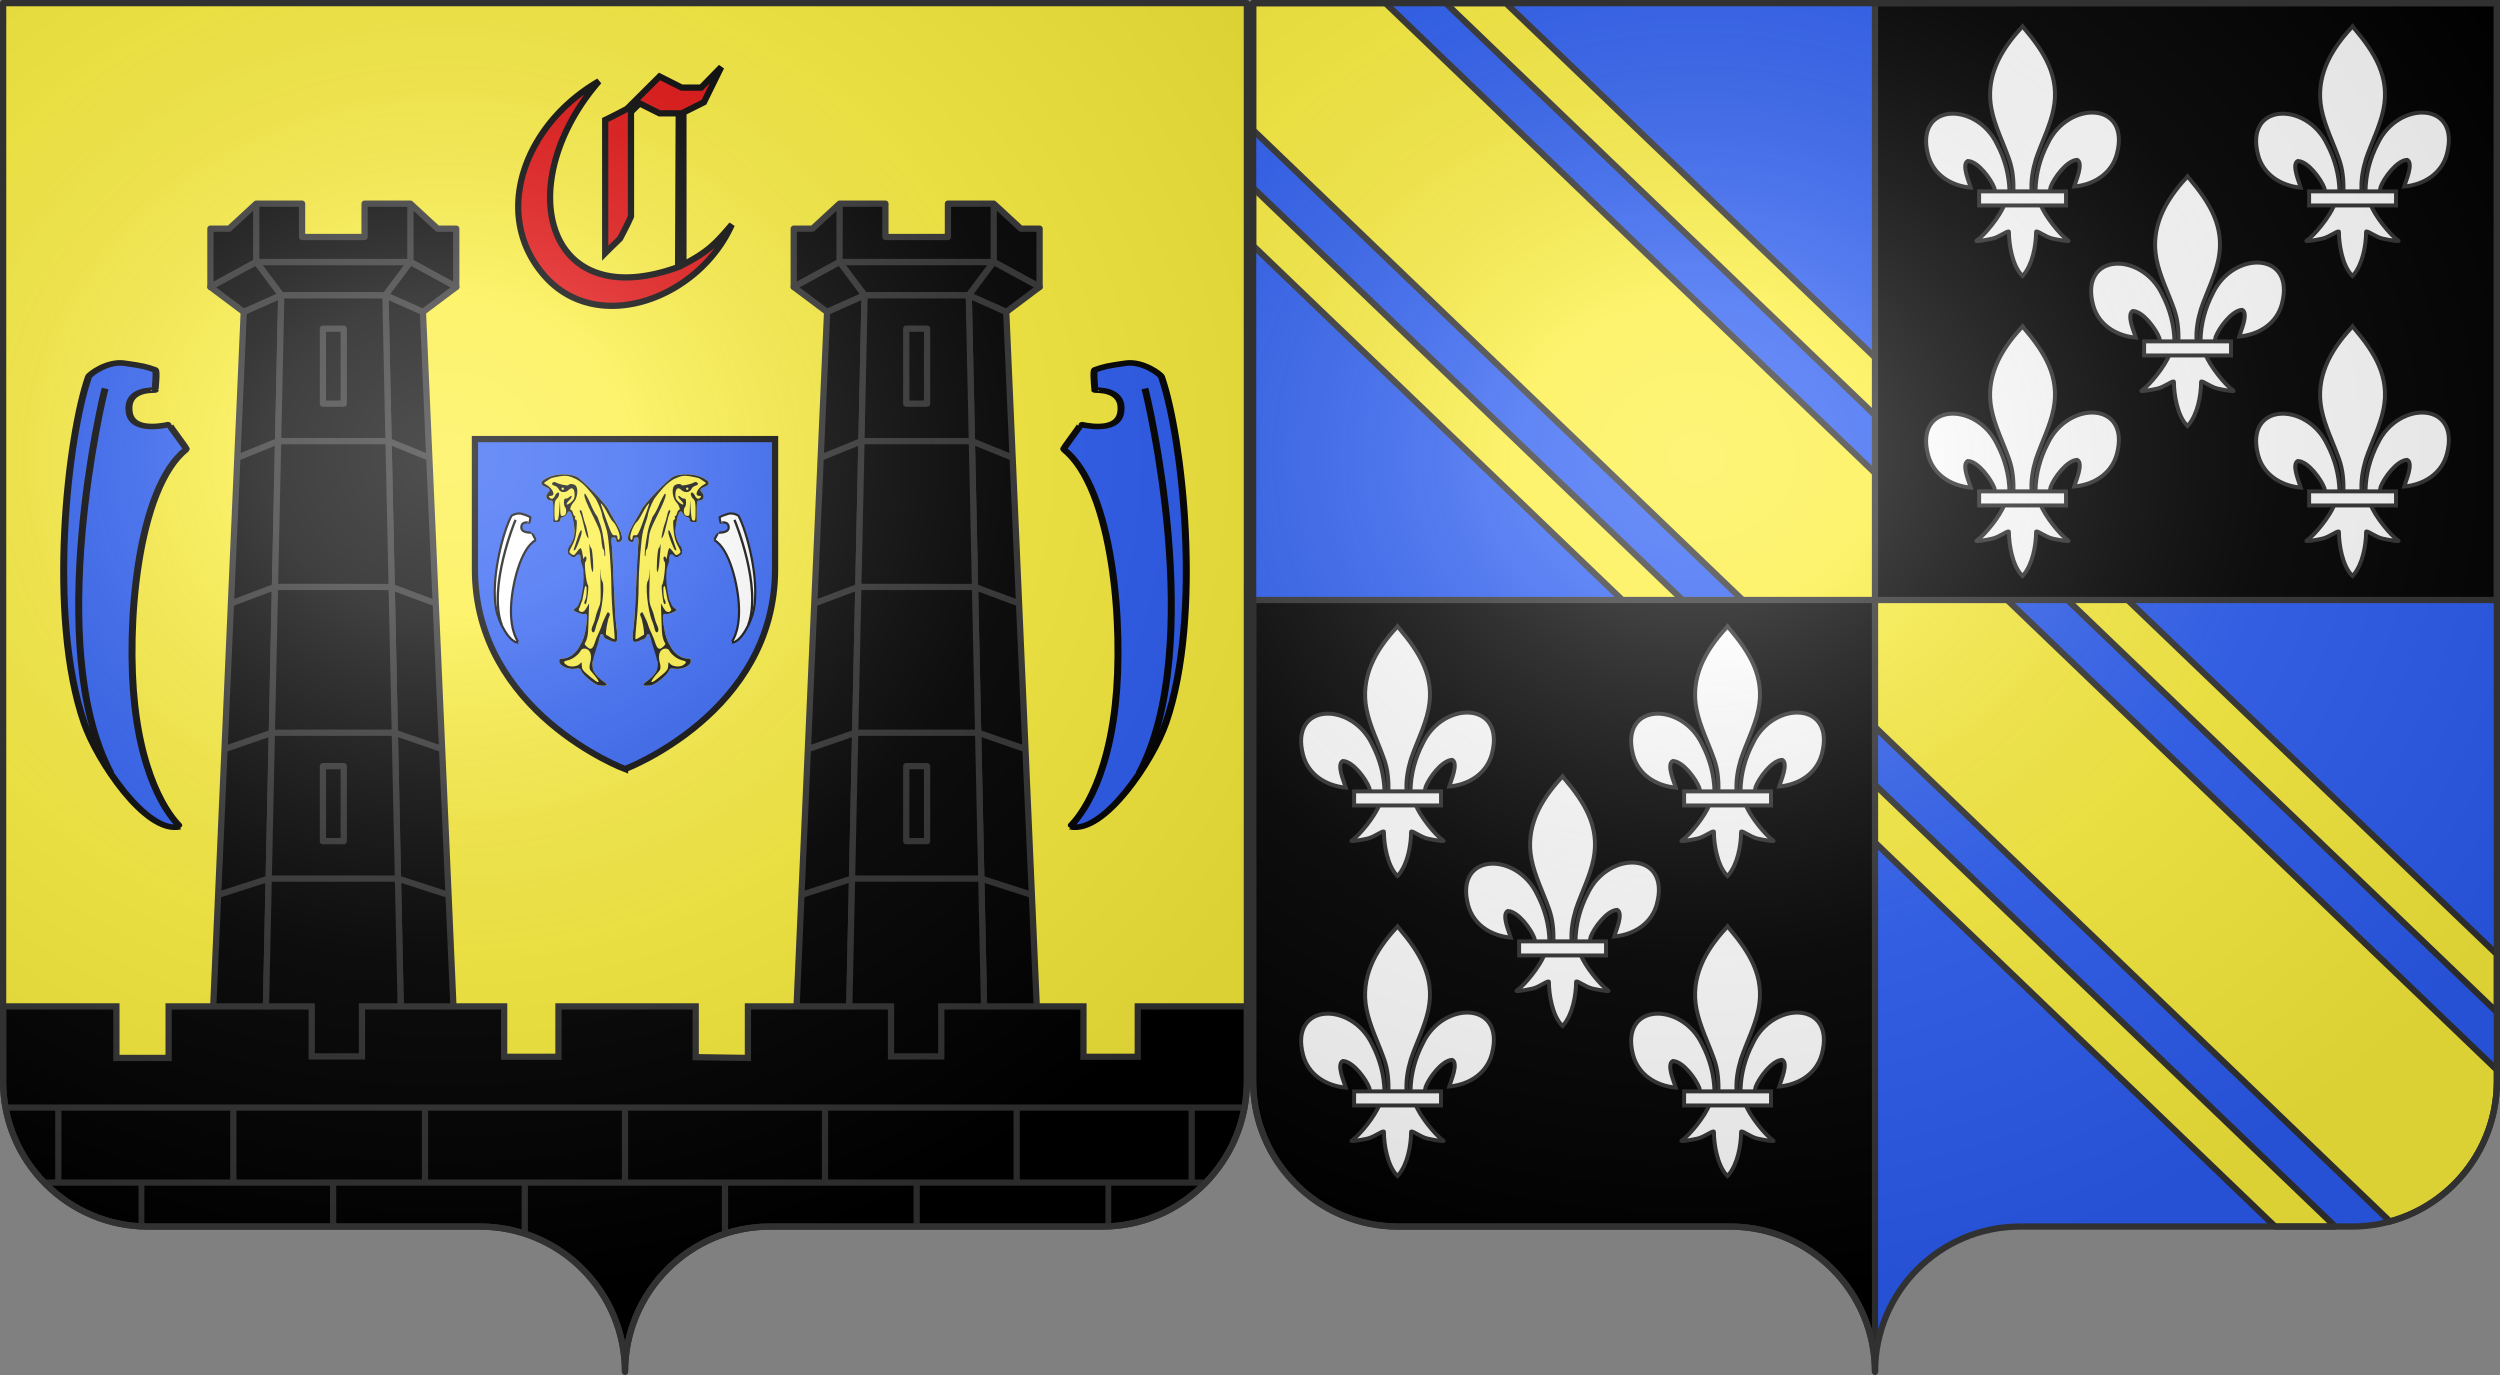
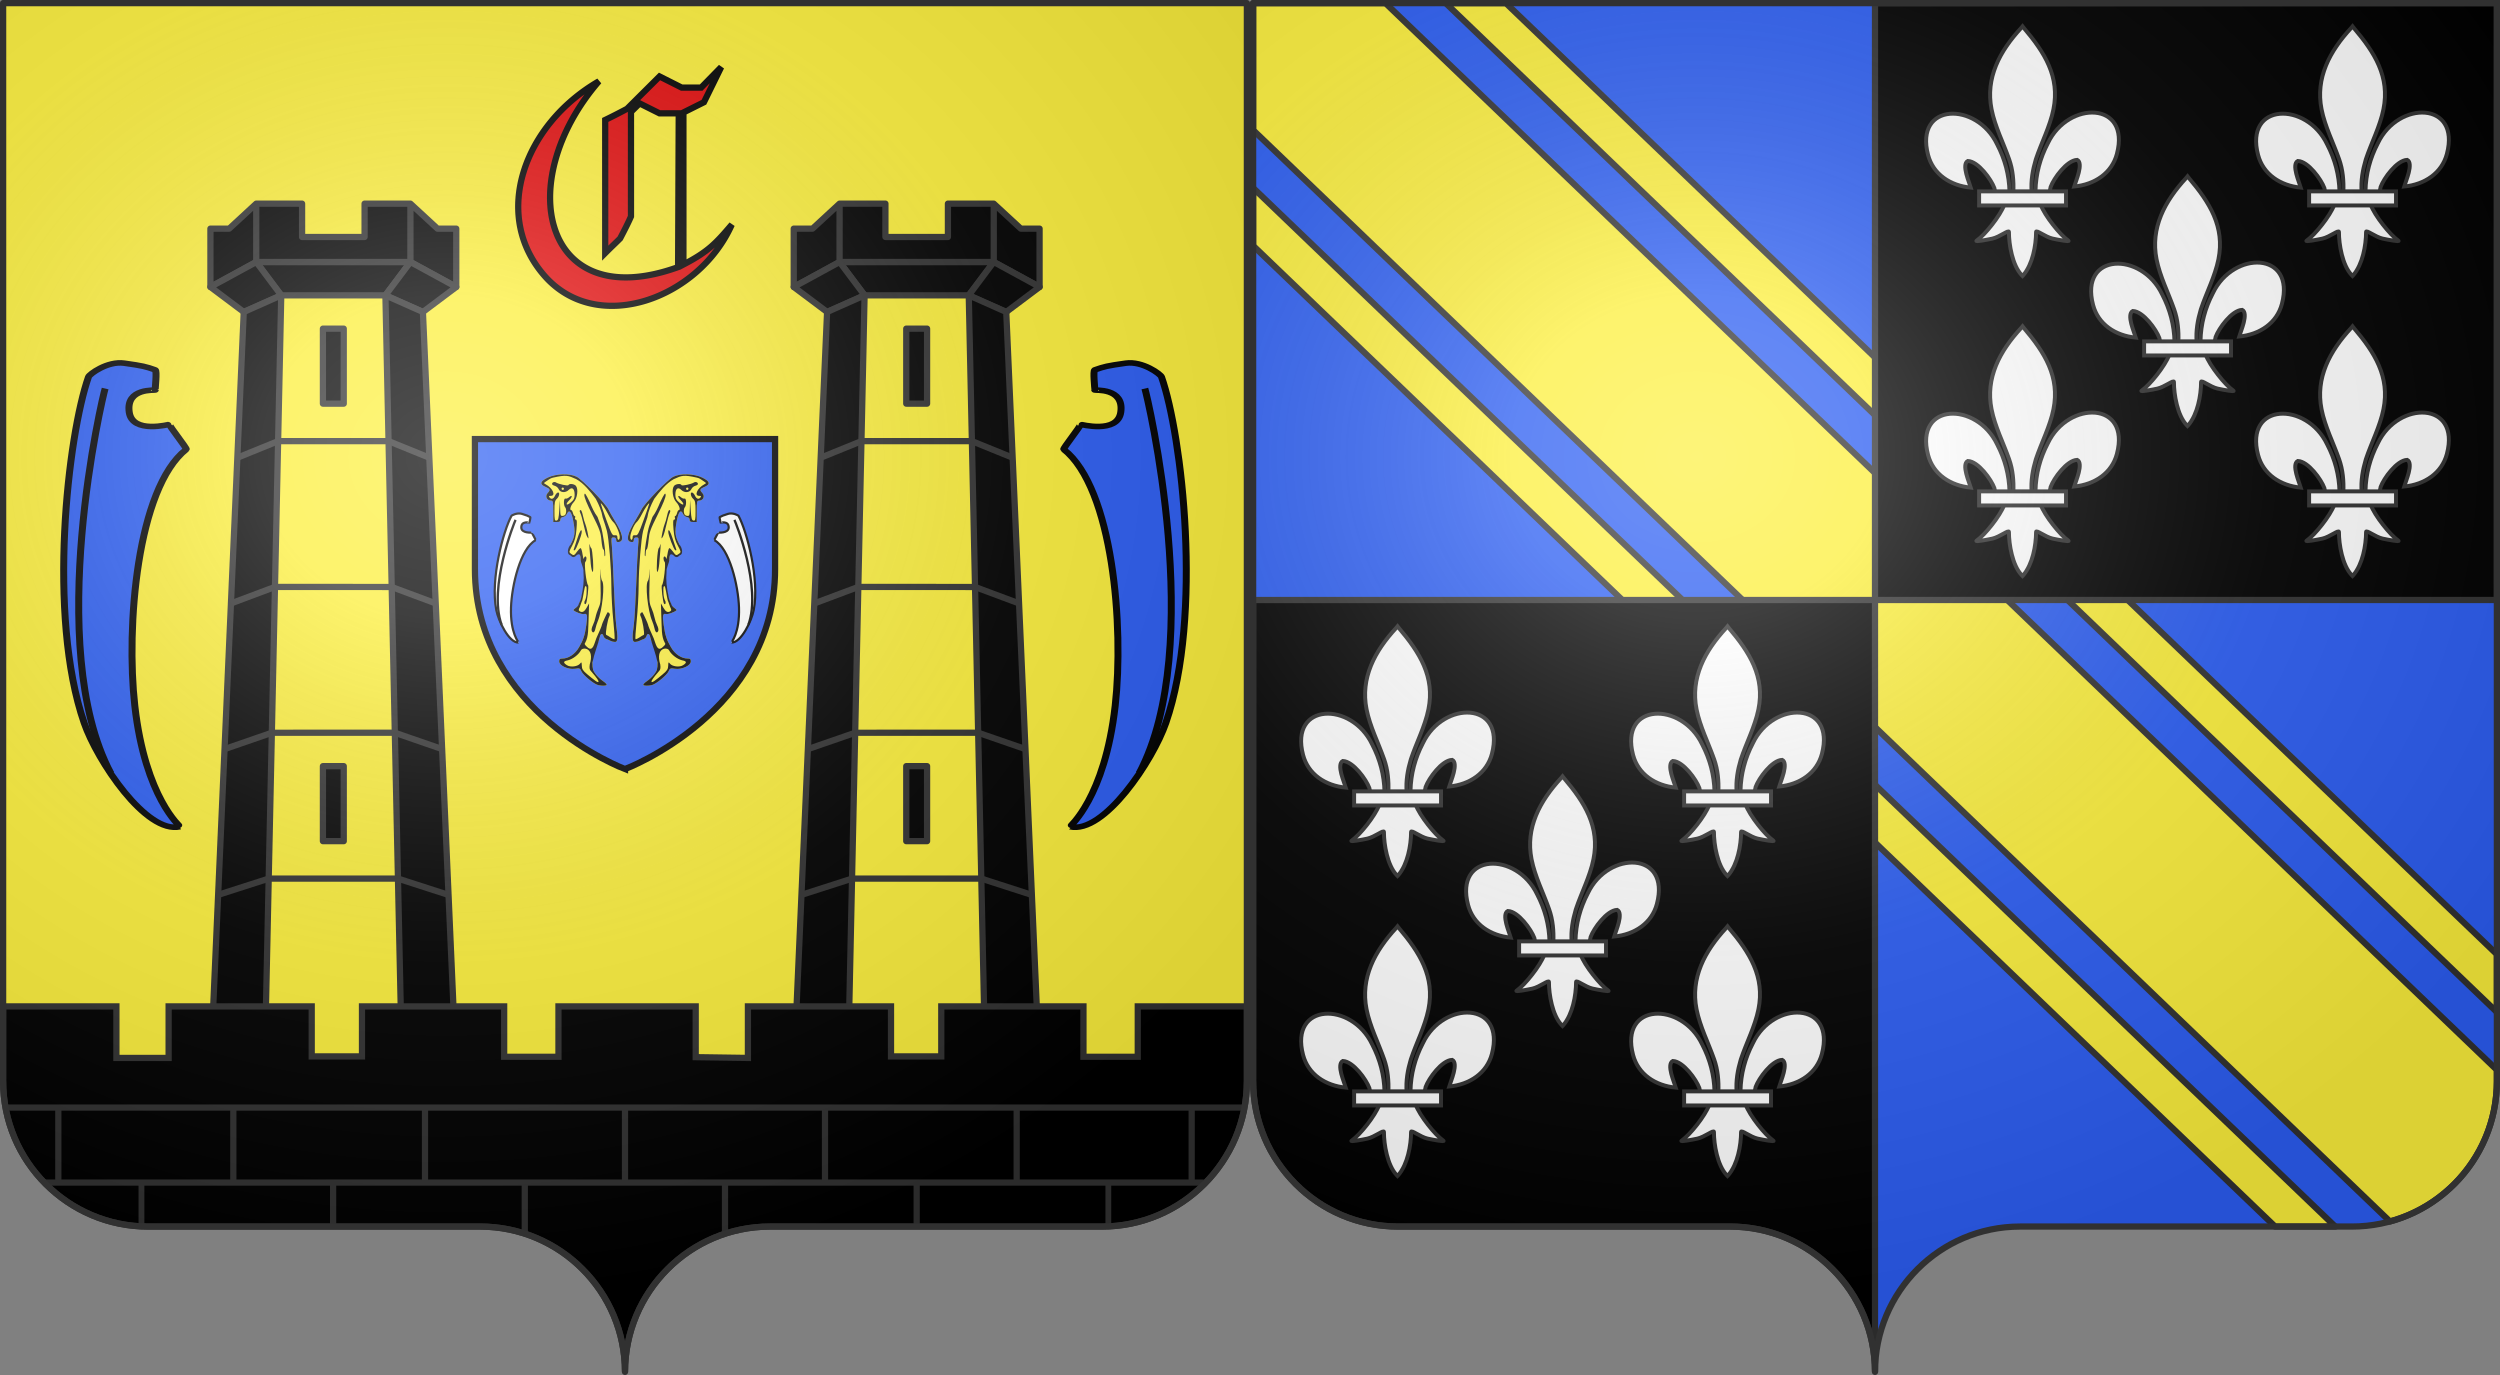
<svg xmlns="http://www.w3.org/2000/svg" xmlns:xlink="http://www.w3.org/1999/xlink" width="600" height="330" version="1.0">
  <rect width="100%" height="100%" fill="#808080" stroke="none" />
  <desc>Flag of Canton of Valais (Wallis)</desc>
  <defs>
    <radialGradient xlink:href="#a" id="n" cx="285.186" cy="200.448" r="300" fx="285.186" fy="200.448" gradientTransform="matrix(1.551 0 0 1.35 -227.894 -51.264)" gradientUnits="userSpaceOnUse" />
    <radialGradient xlink:href="#a" id="o" cx="285.186" cy="200.448" r="300" fx="285.186" fy="200.448" gradientTransform="matrix(1.551 0 0 1.35 -227.894 -51.264)" gradientUnits="userSpaceOnUse" />
    <linearGradient id="a">
      <stop offset="0" style="stop-color:white;stop-opacity:.314" />
      <stop offset=".19" style="stop-color:white;stop-opacity:.251" />
      <stop offset=".6" style="stop-color:#6b6b6b;stop-opacity:.125" />
      <stop offset="1" style="stop-color:black;stop-opacity:.125" />
    </linearGradient>
  </defs>
  <g style="display:inline" transform="translate(0 -330)">
    <path d="M450 659.25c0-19.252 15.602-34.877 34.825-34.877h79.6c19.223 0 34.825-15.625 34.825-34.877V330.75h-298.5v258.746c0 19.252 15.602 34.877 34.825 34.877h79.6c19.223 0 34.825 15.625 34.825 34.877" style="fill:#2b5df2;fill-opacity:1;fill-rule:nonzero;stroke:none" />
    <path d="M150 659.25c0-19.252 15.602-34.877 34.825-34.877h79.6c19.223 0 34.825-15.625 34.825-34.877V330.75H.75v258.746c0 19.252 15.602 34.877 34.825 34.877h79.6c19.223 0 34.825 15.625 34.825 34.877" style="fill:#fcef3c;fill-opacity:1;fill-rule:nonzero;stroke:none" />
    <path d="M300.75 330.75v30.469l272.844 261.937c14.78-4.033 25.656-17.582 25.656-33.656v-2.719L332.5 330.75zM346.969 330.75 599.25 572.906v-13.875L361.406 330.75zM300.75 375.094v13.875l245.281 235.406h14.438z" style="fill:#fcef3c;fill-opacity:1;stroke:#313131;stroke-width:1.5;stroke-linejoin:round;stroke-miterlimit:4;stroke-opacity:1;stroke-dasharray:none" />
    <path d="M599.25 330.75V474H450V330.75zM450 474v185.25c0-19.252-15.605-34.875-34.828-34.875h-79.594c-19.223 0-34.828-15.623-34.828-34.875V474z" style="fill:#000;fill-opacity:1;stroke:#313131;stroke-width:1.5;stroke-linejoin:miter;stroke-miterlimit:4;stroke-opacity:1;stroke-dasharray:none" />
    <g id="e" transform="matrix(.9 0 0 1 52.5 165)">
      <g id="b">
        <path d="M1243.915 255.85c.104-4.516 1.222-8.714 3.302-12.692 5.447-11.459 22.083-11.185 18.416 2.83-1.352 5.163-5.942 8.199-11.396 8.72.394-1.361 2.559-6.172.81-7.113-2.794.106-6.264 4.936-7.099 7.239-.12.33-.087.713-.221 1.038" style="fill:#fff;fill-opacity:1;fill-rule:evenodd;stroke:#313131;stroke-width:1.054;stroke-linecap:butt;stroke-linejoin:miter;stroke-miterlimit:4;stroke-opacity:1;stroke-dasharray:none;display:inline" transform="matrix(1 0 0 .9 -715.451 16.527)" />
        <path d="M1236.987 256.15c-.104-4.518-1.221-8.715-3.302-12.693-5.446-11.46-22.082-11.186-18.415 2.829 1.351 5.164 5.942 8.2 11.396 8.72-.394-1.36-2.56-6.171-.811-7.112 2.794.105 6.265 4.935 7.1 7.239.12.33.086.712.22 1.038" style="fill:#fff;fill-opacity:1;fill-rule:evenodd;stroke:#313131;stroke-width:1.054;stroke-linecap:butt;stroke-linejoin:miter;stroke-miterlimit:4;stroke-opacity:1;stroke-dasharray:none" transform="matrix(1 0 0 .9 -715.451 16.527)" />
        <path d="M1240.13 212.39c-5.739 6.186-9.592 13.339-7.93 21.727.915 4.628 3.137 8.914 4.703 13.373.98 2.797 1.23 5.719 1.115 8.659h4.868c-.233-2.962.277-5.832 1.114-8.66 1.492-4.485 3.763-8.74 4.704-13.372 1.76-8.659-2.37-15.19-7.905-21.699l-.338-.431z" style="fill:#fff;fill-opacity:1;fill-rule:nonzero;stroke:#313131;stroke-width:1.054;stroke-linecap:butt;stroke-linejoin:miter;stroke-miterlimit:4;stroke-opacity:1;stroke-dasharray:none" transform="matrix(1 0 0 .9 -715.451 16.527)" />
        <path d="M1235.589 259.578c-1.018 2.852-5.168 8.076-7.372 9.565-.572.387 2.733-.222 4.212-.546 1.94-.426 4.463-2.493 4.404-1.764-.01 3.342.934 8.918 3.383 11.48l.232.247.24-.247c2.447-2.856 3.37-7.876 3.382-11.48-.059-.73 2.464 1.338 4.404 1.764 1.48.324 4.784.933 4.212.546-2.204-1.489-6.352-6.713-7.37-9.565z" style="fill:#fff;fill-opacity:1;fill-rule:evenodd;stroke:#313131;stroke-width:1.054;stroke-linecap:butt;stroke-linejoin:miter;stroke-miterlimit:4;stroke-opacity:1;stroke-dasharray:none" transform="matrix(1 0 0 .9 -715.451 16.527)" />
        <path d="M1228.883 256.004h23.174v3.755h-23.174z" style="fill:#fff;fill-opacity:1;stroke:#313131;stroke-width:1.054;stroke-miterlimit:4;stroke-opacity:1;stroke-dasharray:none" transform="matrix(1 0 0 .9 -715.451 16.527)" />
      </g>
      <use xlink:href="#b" id="c" width="600" height="660" x="0" y="0" transform="translate(44 36)" />
      <use xlink:href="#b" id="d" width="600" height="660" x="0" y="0" transform="translate(-44 36)" />
      <use xlink:href="#c" width="600" height="660" transform="translate(0 -72)" />
      <use xlink:href="#d" width="600" height="660" transform="translate(0 -72)" />
    </g>
    <use xlink:href="#e" width="600" height="660" transform="translate(-150 144)" />
    <path d="M300 638.165s90.048-33.883 90.048-119.995v-77.997H209.952v77.997c0 86.112 90.048 119.995 90.048 119.995z" style="fill:#2b5df2;fill-opacity:1;fill-rule:evenodd;stroke:#000;stroke-width:3.75;stroke-linecap:butt;stroke-linejoin:miter;stroke-miterlimit:4;stroke-opacity:1;stroke-dasharray:none;display:inline" transform="matrix(.4 0 0 .4 30 259.311)" />
    <g style="display:inline">
      <path d="M-351.494 297.617c-3.385-.862-12.42-8.332-13.766-11.382-1.216-2.756-1.556-2.898-5.508-2.307-5.774.864-13.288-2.628-13.288-6.175 0-1.949.514-2.41 2.684-2.41 5.2 0 10.614-3.65 13.974-9.424 3.76-6.461 4.859-9.817 6.194-18.931 1.152-7.864.711-9.959-1.92-9.124-1.492.474-7.016-1.501-8.872-3.172-.241-.217.546-1.086 1.75-1.93 1.205-.843 2.876-2.033 2.876-3.102 3.896-10.278 6.857-22.772 3.7-34.104-.626-.21-2.386-2.068-2.386-4.13 0-4.871-.845-5.577-3.59-2.999l-2.176.794-3.124-.955-1.13-2.452 1.544-6.36c3.77-7.1 4.139-10.145 2.384-19.678-1.513-8.218-3.523-10.51-5.42-6.183-.544 1.237-2 2.393-3.238 2.57-1.446.205-2.25 1.009-2.25 2.25 0 1.477-.703 1.93-3 1.93h-3v-9c0-8-.2-9-1.8-9-3.818 0-5.415-3.928-2.7-6.643 2.268-2.268 1.841-3.317-2-4.922-5.277-2.205-4.651-4.746 1.938-7.863 7.057-3.338 18.61-3.637 24.352-.63 4.895 2.565 24.191 22.463 26.723 27.558 1.093 2.2 3.384 6.268 5.091 9.04 7.026 11.412 8.265 17.623 3.646 18.28-1.711.242-2.25-.177-2.25-1.75 0-1.45-.643-2.07-2.145-2.07-2.057 0-2.118.296-1.48 7.25.365 3.987 1.107 18.95 1.648 33.25.542 14.3 1.418 29.15 1.948 33 1.578 11.466 1.372 14.5-.985 14.5-1.107 0-2.795-.418-3.75-.927s-2.566-1.188-3.58-1.505c-1.016-.318-2.085-1.495-2.378-2.614-.699-2.67-2.684-1.956-3.124 1.124-.19 1.332-.793 2.966-1.34 3.632-2.854 7.524-4.708 10.738-4.814 17.535 0 5.494.401 6.949 2.75 9.968 1.513 1.945 4.213 4.497 6 5.67 1.788 1.174 3.25 2.58 3.25 3.126 0 1.012-3.953 1.153-7.438.265" style="fill:#fcef3c;fill-opacity:1" transform="matrix(-.285 0 0 .285 56.336 409.578)" />
      <path d="M-351.494 297.617c-3.385-.862-12.42-8.332-13.766-11.382-1.216-2.756-1.556-2.898-5.508-2.307-5.774.864-13.288-2.628-13.288-6.175 0-1.949.514-2.41 2.684-2.41 5.2 0 10.614-3.65 13.974-9.424 3.76-6.461 4.859-9.817 6.194-18.931 1.152-7.864.711-9.959-1.92-9.124-1.492.474-7.016-1.501-8.872-3.172-.241-.217.546-1.086 1.75-1.93 1.205-.843 2.626-2.283 2.626-3.351 6.701-15.633 2.275-.504.983 2.426-1.188 2.288-1.227 3.013-.2 3.677 2.185 1.41 3.97.466 6.002-3.171l1.954-3.5-.459 14.457c-.337 5.666.155 13.481-2.725 18.553-.946 1.14-.617 1.907 1.658 3.864 4.868 4.61 5.97-3.494 7.587-7.374 3.15-6.902 4.764-10.815 4.764-11.542 0-.635 3.88-9.153 4.735-10.392.164-.238.778.046 1.364.632.73.731.746 1.652.05 2.934-1.4 2.575-3.392 14.165-2.642 15.378 2.412 1.037 4.589 3.284 7.073 3.743.312-.312-.14-7.363-1.006-15.67s-1.607-21.51-1.648-29.343c-.079-15.002-2.066-39.485-3.754-46.24-.55-2.2-2.163-7.306-3.586-11.346-.925-5.638-2.78-9.918-5.759-15.633-4.34-5.756-9.968-13.106-16.551-16.652-6.765-3.053-8.189-3.756-19.65-1.175-2.062.362-4.208 2.21-5.53 3.042-2.293 1.442-2.316 1.558-.5 2.524 6 3.19 8.879 9.74 4.282 9.74-1.735 0-1.904.263-.927 1.44 1.502 1.81 3.302 1.162 4.57-1.645.538-1.191 1.541-2.345 2.229-2.564 2.006-.639 1.448 3.28-.75 5.269-1.698 1.537-2 3.08-2 10.228 0 7.478.196 8.381 1.75 8.085 1.448-.276 1.847-1.8 2.314-8.823l.563-8.49.187 6.82c.176 6.454.306 6.802 2.436 6.5 1.639-.234 2.34-1.1 2.578-3.192.18-1.58-.157-3.357-.75-3.95-1.556-1.557-1.408-7.964.172-7.392.687.249 2.04-.236 3.006-1.077 2.905-2.531 3.161-.536.299 2.327-3.69 3.689-2.695 5.293 1.233 1.989 2.575-2.167 3.212-3.454 3.212-6.492 0-5.142-2.151-6.882-4.994-4.04-2.713 2.714-7.134 2.354-8.47-.689-.53-1.207-1.992-2.453-3.25-2.769-1.257-.315-2.286-.988-2.286-1.495 0-1.454 1.877-2.237 3.25-1.356 2.341 1.503 10.243 3.17 10.583 2.233.543-1.495 4.816-1.045 6.228.656 2.247 2.708 1.218 10.517-1.803 13.675-2.522 2.636-3.808 6.752-2.11 6.752.448 0 1.096 1.125 1.441 2.5s1.015 2.5 1.488 2.5.601.675.285 1.5c-.32.834-.028 1.5.66 1.5.939 0 1.066 1.985.53 8.25-.54 6.293-1.396 9.53-3.615 13.65-2.718 5.05-2.795 5.486-1.172 6.718 2.454 1.864 2.84 1.745 5.235-1.618 1.175-1.65 2.54-3 3.034-3s1.227 2.362 1.63 5.25c.404 2.887.902 4.462 1.108 3.5.206-.963.792-1.75 1.301-1.75 1.23 0 1.19 3.338-.057 4.584-1.166 1.166.857 18.57 2.27 19.535.856.583-.783 14.711-1.827 15.755-1.138 1.138-1.766-1.153-.759-2.766.619-.99 1.208-3.558 1.31-5.705.255-5.417.12-6.403-.88-6.403-.798 0-1.773 8.415-2.803 12.434-3.713 6.67-2.325 1.2-.94-2.184 2.06-9.147 2.66-15.566 2.057-22 .356-4.156-2.298-7.182-2.444-11.084 0-4.955-1.644-4.798-4.4-2.21-2.145 1.47-3.057.026-4.49-1.033-2.953-.907-1.867-6.289.414-8.811 3.77-7.1 4.139-10.146 2.384-19.679-1.513-8.218-3.523-10.51-5.42-6.183-.544 1.237-2 2.393-3.238 2.57-1.446.205-2.25 1.009-2.25 2.25 0 1.477-.703 1.93-3 1.93h-3v-9c0-8-.2-9-1.8-9-3.819 0-5.415-3.928-2.7-6.643 2.268-2.268 1.841-3.317-2-4.922-5.277-2.205-4.651-4.746 1.938-7.863 7.057-3.338 18.609-3.637 24.352-.63 4.895 2.565 24.191 22.463 26.723 27.558 1.093 2.2 3.384 6.268 5.09 9.04 7.027 11.412 8.266 17.623 3.647 18.28-1.712.242-2.25-.177-2.25-1.75 0-1.45-.643-2.07-2.145-2.07-2.057 0-2.118.296-1.48 7.25.365 3.987 1.107 18.95 1.648 33.25.542 14.3 1.418 29.15 1.948 33 1.578 11.466 1.372 14.5-.985 14.5-1.107 0-2.795-.418-3.75-.927s-2.566-1.188-3.581-1.505c-1.015-.318-2.084-1.495-2.377-2.614-.699-2.67-2.684-1.956-3.124 1.124-1.839 7.07-4.7 13.94-6.154 21.167 0 5.494.401 6.949 2.75 9.968 1.512 1.945 4.212 4.497 6 5.67 1.787 1.174 3.25 2.58 3.25 3.126 0 1.012-3.953 1.153-7.438.265m.434-3.535c-.38-1.237-5.048-7.007-6.03-7.945-1.353-1.291-1.658-2.674-1.253-5.69 4.422-14.727-6.142-14.993-7.463-11.96-1.81 3.475-6.737 7.292-10.82 8.303-4.07.763-4.33 1.917-.934 4.142 2.988 1.957 9.204 1.166 11.173-1.422 1.102-1.45 1.28-1.212 1.363 1.833.078 2.872.904 4.172 4.6 7.25 5.175 4.308 10.356 8.717 9.364 5.489m18.004-121.156c0-3.189-3.278-10.74-5.441-12.535-.943-.782-2.866-3.701-4.272-6.486-2.638-5.222-6.324-10.509-6.239-8.947.027.486 2.168 6.735 4.76 13.885 4.265 11.772 4.922 12.97 6.951 12.687 1.698-.237 2.241.187 2.241 1.75 0 1.134.45 2.063 1 2.063s1-1.088 1-2.417m-47-40.583c0-.55-.45-1-1-1s-1 .45-1 1 .45 1 1 1 1-.45 1-1m23.376 119.538c-.308-.804.144-2.874 1.005-4.6.862-1.727 1.871-4.767 2.244-6.755.373-1.989 1.562-5.613 2.642-8.054 1.77-4.003 1.918-6.117 1.506-21.534-.252-9.402-.283-13.722-.069-9.599s.818 7.926 1.343 8.45c2.607 2.607.25 25.257-3.542 34.054-.712 1.65-1.602 4.462-1.979 6.25-.72 3.416-2.202 4.257-3.15 1.788m-.778-56.288c-1.04-11.056-1.488-18.923-.924-16.25.29 1.375.874 2.725 1.298 3 1.198.777 2.388 20 1.238 20-.537 0-1.263-3.038-1.612-6.75m11.402-9.084c0-1.741-.388-3.166-.862-3.166s-1.173-3.428-1.552-7.618c-.612-6.754-1.486-9.205-7.695-21.6-4.572-9.126-6.898-14.903-6.698-16.632.253-2.186 1.052-1.12 4.557 6.079 1.885 4.516 3.706 8.705 6.549 12.52.293.963 1.419 4.078 2.502 6.923 1.972 5.179 4.837 25.023 3.767 26.093-.312.312-.568-.857-.568-2.599m-25.681-3.291c.313-.757 1.606-4.634 2.875-8.616 2.101-6.598 3.806-9.265 3.806-5.954 0 2.8-4.717 15.1-5.948 15.51-.794.265-1.08-.101-.733-.94m10.926-11.127c-.6-1.237-1.828-5.623-2.728-9.748s-2.09-8.332-2.646-9.348c-.555-1.016-.753-2.103-.44-2.416.96-.96 1.706.416 2.676 4.936.51 2.38 1.345 5.228 1.853 6.328.99 2.143 3.072 11.801 2.638 12.235-.144.144-.753-.75-1.353-1.987" style="fill:#000;fill-opacity:1" transform="matrix(-.285 0 0 .285 56.336 409.578)" />
    </g>
    <g style="display:inline">
      <path d="M-351.494 297.617c-3.385-.862-12.42-8.332-13.766-11.382-1.216-2.756-1.556-2.898-5.508-2.307-5.774.864-13.288-2.628-13.288-6.175 0-1.949.514-2.41 2.684-2.41 5.2 0 10.614-3.65 13.974-9.424 3.76-6.461 4.859-9.817 6.194-18.931 1.152-7.864.711-9.959-1.92-9.124-1.492.474-7.016-1.501-8.872-3.172-.241-.217.546-1.086 1.75-1.93 1.205-.843 2.876-2.033 2.876-3.102 3.896-10.278 6.857-22.772 3.7-34.104-.626-.21-2.386-2.068-2.386-4.13 0-4.871-.845-5.577-3.59-2.999l-2.176.794-3.124-.955-1.13-2.452 1.544-6.36c3.77-7.1 4.139-10.145 2.384-19.678-1.513-8.218-3.523-10.51-5.42-6.183-.544 1.237-2 2.393-3.238 2.57-1.446.205-2.25 1.009-2.25 2.25 0 1.477-.703 1.93-3 1.93h-3v-9c0-8-.2-9-1.8-9-3.818 0-5.415-3.928-2.7-6.643 2.268-2.268 1.841-3.317-2-4.922-5.277-2.205-4.651-4.746 1.938-7.863 7.057-3.338 18.61-3.637 24.352-.63 4.895 2.565 24.191 22.463 26.723 27.558 1.093 2.2 3.384 6.268 5.091 9.04 7.026 11.412 8.265 17.623 3.646 18.28-1.711.242-2.25-.177-2.25-1.75 0-1.45-.643-2.07-2.145-2.07-2.057 0-2.118.296-1.48 7.25.365 3.987 1.107 18.95 1.648 33.25.542 14.3 1.418 29.15 1.948 33 1.578 11.466 1.372 14.5-.985 14.5-1.107 0-2.795-.418-3.75-.927s-2.566-1.188-3.58-1.505c-1.016-.318-2.085-1.495-2.378-2.614-.699-2.67-2.684-1.956-3.124 1.124-.19 1.332-.793 2.966-1.34 3.632-2.854 7.524-4.708 10.738-4.814 17.535 0 5.494.401 6.949 2.75 9.968 1.513 1.945 4.213 4.497 6 5.67 1.788 1.174 3.25 2.58 3.25 3.126 0 1.012-3.953 1.153-7.438.265" style="fill:#fcef3c;fill-opacity:1" transform="matrix(.285 0 0 .285 243.664 409.578)" />
      <path d="M-351.494 297.617c-3.385-.862-12.42-8.332-13.766-11.382-1.216-2.756-1.556-2.898-5.508-2.307-5.774.864-13.288-2.628-13.288-6.175 0-1.949.514-2.41 2.684-2.41 5.2 0 10.614-3.65 13.974-9.424 3.76-6.461 4.859-9.817 6.194-18.931 1.152-7.864.711-9.959-1.92-9.124-1.492.474-7.016-1.501-8.872-3.172-.241-.217.546-1.086 1.75-1.93 1.205-.843 2.626-2.283 2.626-3.351 6.701-15.633 2.275-.504.983 2.426-1.188 2.288-1.227 3.013-.2 3.677 2.185 1.41 3.97.466 6.002-3.171l1.954-3.5-.459 14.457c-.337 5.666.155 13.481-2.725 18.553-.946 1.14-.617 1.907 1.658 3.864 4.868 4.61 5.97-3.494 7.587-7.374 3.15-6.902 4.764-10.815 4.764-11.542 0-.635 3.88-9.153 4.735-10.392.164-.238.778.046 1.364.632.73.731.746 1.652.05 2.934-1.4 2.575-3.392 14.165-2.642 15.378 2.412 1.037 4.589 3.284 7.073 3.743.312-.312-.14-7.363-1.006-15.67s-1.607-21.51-1.648-29.343c-.079-15.002-2.066-39.485-3.754-46.24-.55-2.2-2.163-7.306-3.586-11.346-.925-5.638-2.78-9.918-5.759-15.633-4.34-5.756-9.968-13.106-16.551-16.652-6.765-3.053-8.189-3.756-19.65-1.175-2.062.362-4.208 2.21-5.53 3.042-2.293 1.442-2.316 1.558-.5 2.524 6 3.19 8.879 9.74 4.282 9.74-1.735 0-1.904.263-.927 1.44 1.502 1.81 3.302 1.162 4.57-1.645.538-1.191 1.541-2.345 2.229-2.564 2.006-.639 1.448 3.28-.75 5.269-1.698 1.537-2 3.08-2 10.228 0 7.478.196 8.381 1.75 8.085 1.448-.276 1.847-1.8 2.314-8.823l.563-8.49.187 6.82c.176 6.454.306 6.802 2.436 6.5 1.639-.234 2.34-1.1 2.578-3.192.18-1.58-.157-3.357-.75-3.95-1.556-1.557-1.408-7.964.172-7.392.687.249 2.04-.236 3.006-1.077 2.905-2.531 3.161-.536.299 2.327-3.69 3.689-2.695 5.293 1.233 1.989 2.575-2.167 3.212-3.454 3.212-6.492 0-5.142-2.151-6.882-4.994-4.04-2.713 2.714-7.134 2.354-8.47-.689-.53-1.207-1.992-2.453-3.25-2.769-1.257-.315-2.286-.988-2.286-1.495 0-1.454 1.877-2.237 3.25-1.356 2.341 1.503 10.243 3.17 10.583 2.233.543-1.495 4.816-1.045 6.228.656 2.247 2.708 1.218 10.517-1.803 13.675-2.522 2.636-3.808 6.752-2.11 6.752.448 0 1.096 1.125 1.441 2.5s1.015 2.5 1.488 2.5.601.675.285 1.5c-.32.834-.028 1.5.66 1.5.939 0 1.066 1.985.53 8.25-.54 6.293-1.396 9.53-3.615 13.65-2.718 5.05-2.795 5.486-1.172 6.718 2.454 1.864 2.84 1.745 5.235-1.618 1.175-1.65 2.54-3 3.034-3s1.227 2.362 1.63 5.25c.404 2.887.902 4.462 1.108 3.5.206-.963.792-1.75 1.301-1.75 1.23 0 1.19 3.338-.057 4.584-1.166 1.166.857 18.57 2.27 19.535.856.583-.783 14.711-1.827 15.755-1.138 1.138-1.766-1.153-.759-2.766.619-.99 1.208-3.558 1.31-5.705.255-5.417.12-6.403-.88-6.403-.798 0-1.773 8.415-2.803 12.434-3.713 6.67-2.325 1.2-.94-2.184 2.06-9.147 2.66-15.566 2.057-22 .356-4.156-2.298-7.182-2.444-11.084 0-4.955-1.644-4.798-4.4-2.21-2.145 1.47-3.057.026-4.49-1.033-2.953-.907-1.867-6.289.414-8.811 3.77-7.1 4.139-10.146 2.384-19.679-1.513-8.218-3.523-10.51-5.42-6.183-.544 1.237-2 2.393-3.238 2.57-1.446.205-2.25 1.009-2.25 2.25 0 1.477-.703 1.93-3 1.93h-3v-9c0-8-.2-9-1.8-9-3.819 0-5.415-3.928-2.7-6.643 2.268-2.268 1.841-3.317-2-4.922-5.277-2.205-4.651-4.746 1.938-7.863 7.057-3.338 18.609-3.637 24.352-.63 4.895 2.565 24.191 22.463 26.723 27.558 1.093 2.2 3.384 6.268 5.09 9.04 7.027 11.412 8.266 17.623 3.647 18.28-1.712.242-2.25-.177-2.25-1.75 0-1.45-.643-2.07-2.145-2.07-2.057 0-2.118.296-1.48 7.25.365 3.987 1.107 18.95 1.648 33.25.542 14.3 1.418 29.15 1.948 33 1.578 11.466 1.372 14.5-.985 14.5-1.107 0-2.795-.418-3.75-.927s-2.566-1.188-3.581-1.505c-1.015-.318-2.084-1.495-2.377-2.614-.699-2.67-2.684-1.956-3.124 1.124-1.839 7.07-4.7 13.94-6.154 21.167 0 5.494.401 6.949 2.75 9.968 1.512 1.945 4.212 4.497 6 5.67 1.787 1.174 3.25 2.58 3.25 3.126 0 1.012-3.953 1.153-7.438.265m.434-3.535c-.38-1.237-5.048-7.007-6.03-7.945-1.353-1.291-1.658-2.674-1.253-5.69 4.422-14.727-6.142-14.993-7.463-11.96-1.81 3.475-6.737 7.292-10.82 8.303-4.07.763-4.33 1.917-.934 4.142 2.988 1.957 9.204 1.166 11.173-1.422 1.102-1.45 1.28-1.212 1.363 1.833.078 2.872.904 4.172 4.6 7.25 5.175 4.308 10.356 8.717 9.364 5.489m18.004-121.156c0-3.189-3.278-10.74-5.441-12.535-.943-.782-2.866-3.701-4.272-6.486-2.638-5.222-6.324-10.509-6.239-8.947.027.486 2.168 6.735 4.76 13.885 4.265 11.772 4.922 12.97 6.951 12.687 1.698-.237 2.241.187 2.241 1.75 0 1.134.45 2.063 1 2.063s1-1.088 1-2.417m-47-40.583c0-.55-.45-1-1-1s-1 .45-1 1 .45 1 1 1 1-.45 1-1m23.376 119.538c-.308-.804.144-2.874 1.005-4.6.862-1.727 1.871-4.767 2.244-6.755.373-1.989 1.562-5.613 2.642-8.054 1.77-4.003 1.918-6.117 1.506-21.534-.252-9.402-.283-13.722-.069-9.599s.818 7.926 1.343 8.45c2.607 2.607.25 25.257-3.542 34.054-.712 1.65-1.602 4.462-1.979 6.25-.72 3.416-2.202 4.257-3.15 1.788m-.778-56.288c-1.04-11.056-1.488-18.923-.924-16.25.29 1.375.874 2.725 1.298 3 1.198.777 2.388 20 1.238 20-.537 0-1.263-3.038-1.612-6.75m11.402-9.084c0-1.741-.388-3.166-.862-3.166s-1.173-3.428-1.552-7.618c-.612-6.754-1.486-9.205-7.695-21.6-4.572-9.126-6.898-14.903-6.698-16.632.253-2.186 1.052-1.12 4.557 6.079 1.885 4.516 3.706 8.705 6.549 12.52.293.963 1.419 4.078 2.502 6.923 1.972 5.179 4.837 25.023 3.767 26.093-.312.312-.568-.857-.568-2.599m-25.681-3.291c.313-.757 1.606-4.634 2.875-8.616 2.101-6.598 3.806-9.265 3.806-5.954 0 2.8-4.717 15.1-5.948 15.51-.794.265-1.08-.101-.733-.94m10.926-11.127c-.6-1.237-1.828-5.623-2.728-9.748s-2.09-8.332-2.646-9.348c-.555-1.016-.753-2.103-.44-2.416.96-.96 1.706.416 2.676 4.936.51 2.38 1.345 5.228 1.853 6.328.99 2.143 3.072 11.801 2.638 12.235-.144.144-.753-.75-1.353-1.987" style="fill:#000;fill-opacity:1" transform="matrix(.285 0 0 .285 243.664 409.578)" />
    </g>
    <path d="M141.153 453.702c-20.802 11.332-32.641 62.061-33.601 91.874-1.134 35.19 10.742 47.731 10.461 47.748-13.19.804-27.691-29.526-30.583-44.495-8.19-42.384 9.734-107.87 20.693-128.178.545-1.009 8.116-4.768 14.26-2.85 7.015 2.19 7.878 2.57 11.375 4.444.748.401-1.155 7.083-1.07 7.47.057.263-11.13-2.867-11.087 6.649.038 8.312 14.598 6.948 14.564 7.004-.278.459 5.417 10.1 4.988 10.334z" style="fill:#fff;fill-opacity:1;fill-rule:evenodd;stroke:#000;stroke-width:3;stroke-linecap:butt;stroke-linejoin:miter;stroke-miterlimit:4;stroke-opacity:1;stroke-dasharray:none" transform="matrix(.176 0 0 .176 103.712 379.79)" />
    <path d="M113.786 426.023c-1.138 2.046-37.643 91.727-19.039 143.032" style="fill:#fff;fill-opacity:1;fill-rule:evenodd;stroke:#000;stroke-width:3.201;stroke-linecap:butt;stroke-linejoin:miter;stroke-miterlimit:4;stroke-opacity:1;stroke-dasharray:none" transform="matrix(.176 0 0 .176 103.712 379.79)" />
    <path d="M141.153 453.702c-20.802 11.332-32.641 62.061-33.601 91.874-1.134 35.19 10.742 47.731 10.461 47.748-13.19.804-27.691-29.526-30.583-44.495-8.19-42.384 9.734-107.87 20.693-128.178.545-1.009 8.116-4.768 14.26-2.85 7.015 2.19 7.878 2.57 11.375 4.444.748.401-1.155 7.083-1.07 7.47.057.263-11.13-2.867-11.087 6.649.038 8.312 14.598 6.948 14.564 7.004-.278.459 5.417 10.1 4.988 10.334z" style="fill:#fff;fill-opacity:1;fill-rule:evenodd;stroke:#000;stroke-width:3;stroke-linecap:butt;stroke-linejoin:miter;stroke-miterlimit:4;stroke-opacity:1;stroke-dasharray:none" transform="matrix(-.176 0 0 .176 196.288 379.79)" />
    <path d="M113.786 426.023c-1.138 2.046-37.643 91.727-19.039 143.032" style="fill:#fff;fill-opacity:1;fill-rule:evenodd;stroke:#000;stroke-width:3.201;stroke-linecap:butt;stroke-linejoin:miter;stroke-miterlimit:4;stroke-opacity:1;stroke-dasharray:none" transform="matrix(-.176 0 0 .176 196.288 379.79)" />
  </g>
  <g transform="translate(0 -330)">
    <use xlink:href="#f" width="600" height="660" style="display:inline" transform="translate(140)" />
    <g id="f" style="display:inline">
      <path d="m-404.594 227.875 6 8h25l6-8z" style="fill:#000;fill-opacity:1;stroke:#313131;stroke-width:1.5;stroke-linejoin:round;stroke-miterlimit:4;stroke-opacity:1;stroke-dasharray:none" transform="translate(466.094 165)" />
      <path d="M-404.594 213.875v14h37v-14h-11v8h-15v-8zM-415.594 219.875h4.5l6.5-6v14l-11 6zM-356.594 219.875h-4.5l-6.5-6v14l11 6z" style="fill:#000;fill-opacity:1;stroke:#313131;stroke-width:1.5;stroke-linejoin:round;stroke-miterlimit:4;stroke-opacity:1" transform="translate(466.094 165)" />
      <path d="m-415.594 233.875 8 6 9-4-6-8zM-356.594 233.875l-8 6-9-4 6-8z" style="fill:#000;fill-opacity:1;stroke:#313131;stroke-width:1.5;stroke-linejoin:round;stroke-miterlimit:4;stroke-opacity:1;stroke-dasharray:none" transform="translate(466.094 165)" />
      <path d="m-415.594 421.875 8-182 9-4-4 186zM-356.594 421.875l-8-182-9-4 4 186z" style="fill:#000;fill-opacity:1;stroke:#313131;stroke-width:1.5;stroke-linejoin:round;stroke-miterlimit:4;stroke-opacity:1;stroke-dasharray:none" transform="translate(466.094 165)" />
-       <path d="M-398.594 235.875h25l4 186h-33z" style="fill:#000;fill-opacity:1;stroke:#313131;stroke-width:1.5;stroke-linejoin:round;stroke-miterlimit:4;stroke-opacity:1;stroke-dasharray:none" transform="translate(466.094 165)" />
      <path d="m-409.13 274.845 9.784-3.97 26.505-.002 9.785 3.977M-410.668 309.82l10.57-3.961 28.01.016 10.569 3.945M-412.205 344.786l11.353-3.923 29.516-.005 11.354 3.927M-413.743 379.765l12.139-3.9h31.02l12.14 3.92" style="fill:none;stroke:#313131;stroke-width:1.5;stroke-linejoin:round;stroke-miterlimit:4;stroke-opacity:1;stroke-dasharray:none" transform="translate(466.094 165)" />
      <path d="M-388.594 243.875h5v18h-5zM-388.594 348.875h5v18h-5z" style="fill:#000;fill-opacity:1;stroke:#313131;stroke-width:1.5;stroke-linejoin:round;stroke-miterlimit:4;stroke-opacity:1;stroke-dasharray:none" transform="translate(466.094 165)" />
    </g>
    <g style="display:inline" transform="translate(0 165)">
      <path d="M.75 406.531V424.5c0 19.252 15.59 34.875 34.813 34.875h79.625c19.223 0 34.812 15.623 34.812 34.875 0-19.252 15.59-34.875 34.813-34.875h79.625c19.223 0 34.812-15.623 34.812-34.875v-17.969h-26.187v12.094H260.03v-12.094h-34.125v12h-12.062v-12H179.5v12.375l-12.531-.187V406.53H134.03v12.094H121v-12.094H86.875v12H74.813v-12H40.469v12.375H27.937v-12.375z" style="fill:#000;fill-opacity:1;stroke:#313131;stroke-width:1.5;stroke-miterlimit:4;stroke-opacity:1;stroke-dasharray:none" />
      <path d="M1.358 430.818H298.51M10.727 448.818h278.188" style="fill:none;stroke:#313131;stroke-width:1.5;stroke-linejoin:round;stroke-miterlimit:4;stroke-opacity:1;stroke-dasharray:none" />
      <path id="g" d="M150 448.293v-17.12" style="fill:none;stroke:#313131;stroke-width:1.5;stroke-linejoin:round;stroke-miterlimit:4;stroke-opacity:1;stroke-dasharray:none" />
      <use xlink:href="#g" id="h" width="600" height="660" x="0" y="0" transform="translate(48)" />
      <use xlink:href="#h" id="k" width="600" height="660" x="0" y="0" transform="translate(46)" />
      <use xlink:href="#g" id="i" width="600" height="660" x="0" y="0" transform="translate(-48)" />
      <use xlink:href="#i" id="j" width="600" height="660" x="0" y="0" transform="translate(-46)" />
      <use xlink:href="#j" width="600" height="660" transform="translate(-42)" />
      <use xlink:href="#k" width="600" height="660" transform="translate(42)" />
      <g id="l">
        <path d="M174 460.716v-11.61M220 459.218v-10.112" style="fill:none;stroke:#313131;stroke-width:1.5;stroke-linejoin:round;stroke-miterlimit:4;stroke-opacity:1;stroke-dasharray:none" />
        <path d="M266 459.004v-9.67" style="fill:none;stroke:#313131;stroke-width:1.396;stroke-linejoin:round;stroke-miterlimit:4;stroke-opacity:1;stroke-dasharray:none" />
      </g>
      <use xlink:href="#l" width="600" height="660" transform="matrix(-1 0 0 1 299.948 0)" />
    </g>
    <use xlink:href="#m" width="600" height="660" style="display:inline" transform="matrix(-1 0 0 1 299.999 0)" />
    <g id="m" style="display:inline">
      <path d="M953.278 268.106c11.825 11.67 14.491 53.247 12.35 76.895-2.53 27.913-11.025 36.25-10.853 36.3 8.083 2.364 19.836-19.664 22.998-31.095 8.955-32.367 3.88-86.385-1.034-103.845-.244-.867-4.582-4.826-8.558-4.118-4.54.808-5.108.995-7.443 2.015-.5.218.065 5.739-.023 6.033-.06.2 7.146-.802 6.246 6.7-.786 6.554-9.666 3.568-9.65 3.616.13.399-4.277 7.259-4.033 7.5z" style="fill:#2b5df2;fill-opacity:1;fill-rule:evenodd;stroke:#000;stroke-width:1.677;stroke-linecap:butt;stroke-linejoin:miter;stroke-miterlimit:4;stroke-opacity:1;stroke-dasharray:none" transform="matrix(1 0 0 .8 -697.98 223.364)" />
      <path d="M972.744 249.857c.516 1.763 14.862 77.308-1.352 115.347" style="fill:#2b5df2;fill-opacity:1;fill-rule:evenodd;stroke:#000;stroke-width:1.677;stroke-linecap:butt;stroke-linejoin:miter;stroke-miterlimit:4;stroke-opacity:1;stroke-dasharray:none" transform="matrix(1 0 0 .8 -697.98 223.364)" />
    </g>
    <path d="M175.624 383.924c-7.93 17.778-32.299 26.765-44.987 12.217-12.72-14.585-4.91-36.224 13.1-46.635-21.009 24.319-13.213 56.242 19.005 44.6l.155-36.9h-4.605l-4.782-2.391-2.074 2.039v25.101q-.492 1.126-1.142 2.426t-1.46 2.848q-.702.703-1.599 1.564a140 140 0 0 0-1.986 1.952v-31.957q1.02-.493 2.338-1.16 1.317-.669 2.9-1.512l7.805-7.77 5.308 2.672h4.676l4.816-4.922-4.148 8.438-4.922 2.46v36.493c5.876-3.057 7.7-4.983 11.602-9.563z" style="font-size:72px;font-style:normal;font-variant:normal;font-weight:400;font-stretch:normal;text-align:start;line-height:100%;writing-mode:lr-tb;text-anchor:start;fill:#e20909;fill-opacity:1;stroke:#000;stroke-width:1.5;stroke-linecap:butt;stroke-linejoin:miter;stroke-opacity:1;display:inline;font-family:GothicE;-inkscape-font-specification:GothicE" />
  </g>
  <path d="M1.5 1.5V518.99c0 38.505 31.203 69.755 69.65 69.755h159.2c38.447 0 69.65 31.25 69.65 69.754 0-38.504 31.203-69.754 69.65-69.754h159.2c38.447 0 69.65-31.25 69.65-69.755V1.5z" style="fill:url(#n);fill-opacity:1;fill-rule:evenodd;stroke:none" transform="translate(300)scale(.5)" />
  <path d="M1.5 1.5V518.99c0 38.505 31.203 69.755 69.65 69.755h159.2c38.447 0 69.65 31.25 69.65 69.754 0-38.504 31.203-69.754 69.65-69.754h159.2c38.447 0 69.65-31.25 69.65-69.755V1.5z" style="fill:url(#o);fill-opacity:1;fill-rule:evenodd;stroke:none" transform="scale(.5)" />
  <path d="M450 659.25c0-19.252 15.602-34.877 34.825-34.877h79.6c19.223 0 34.825-15.625 34.825-34.877V330.75h-298.5v258.746c0 19.252 15.602 34.877 34.825 34.877h79.6c19.223 0 34.825 15.625 34.825 34.877M150 659.25c0-19.252 15.602-34.877 34.825-34.877h79.6c19.223 0 34.825-15.625 34.825-34.877V330.75H.75v258.746c0 19.252 15.602 34.877 34.825 34.877h79.6c19.223 0 34.825 15.625 34.825 34.877" style="fill:none;stroke:#313131;stroke-width:1.5;stroke-linecap:round;stroke-linejoin:round;stroke-miterlimit:4;stroke-opacity:1;stroke-dasharray:none;stroke-dashoffset:0" transform="translate(0 -330)" />
</svg>